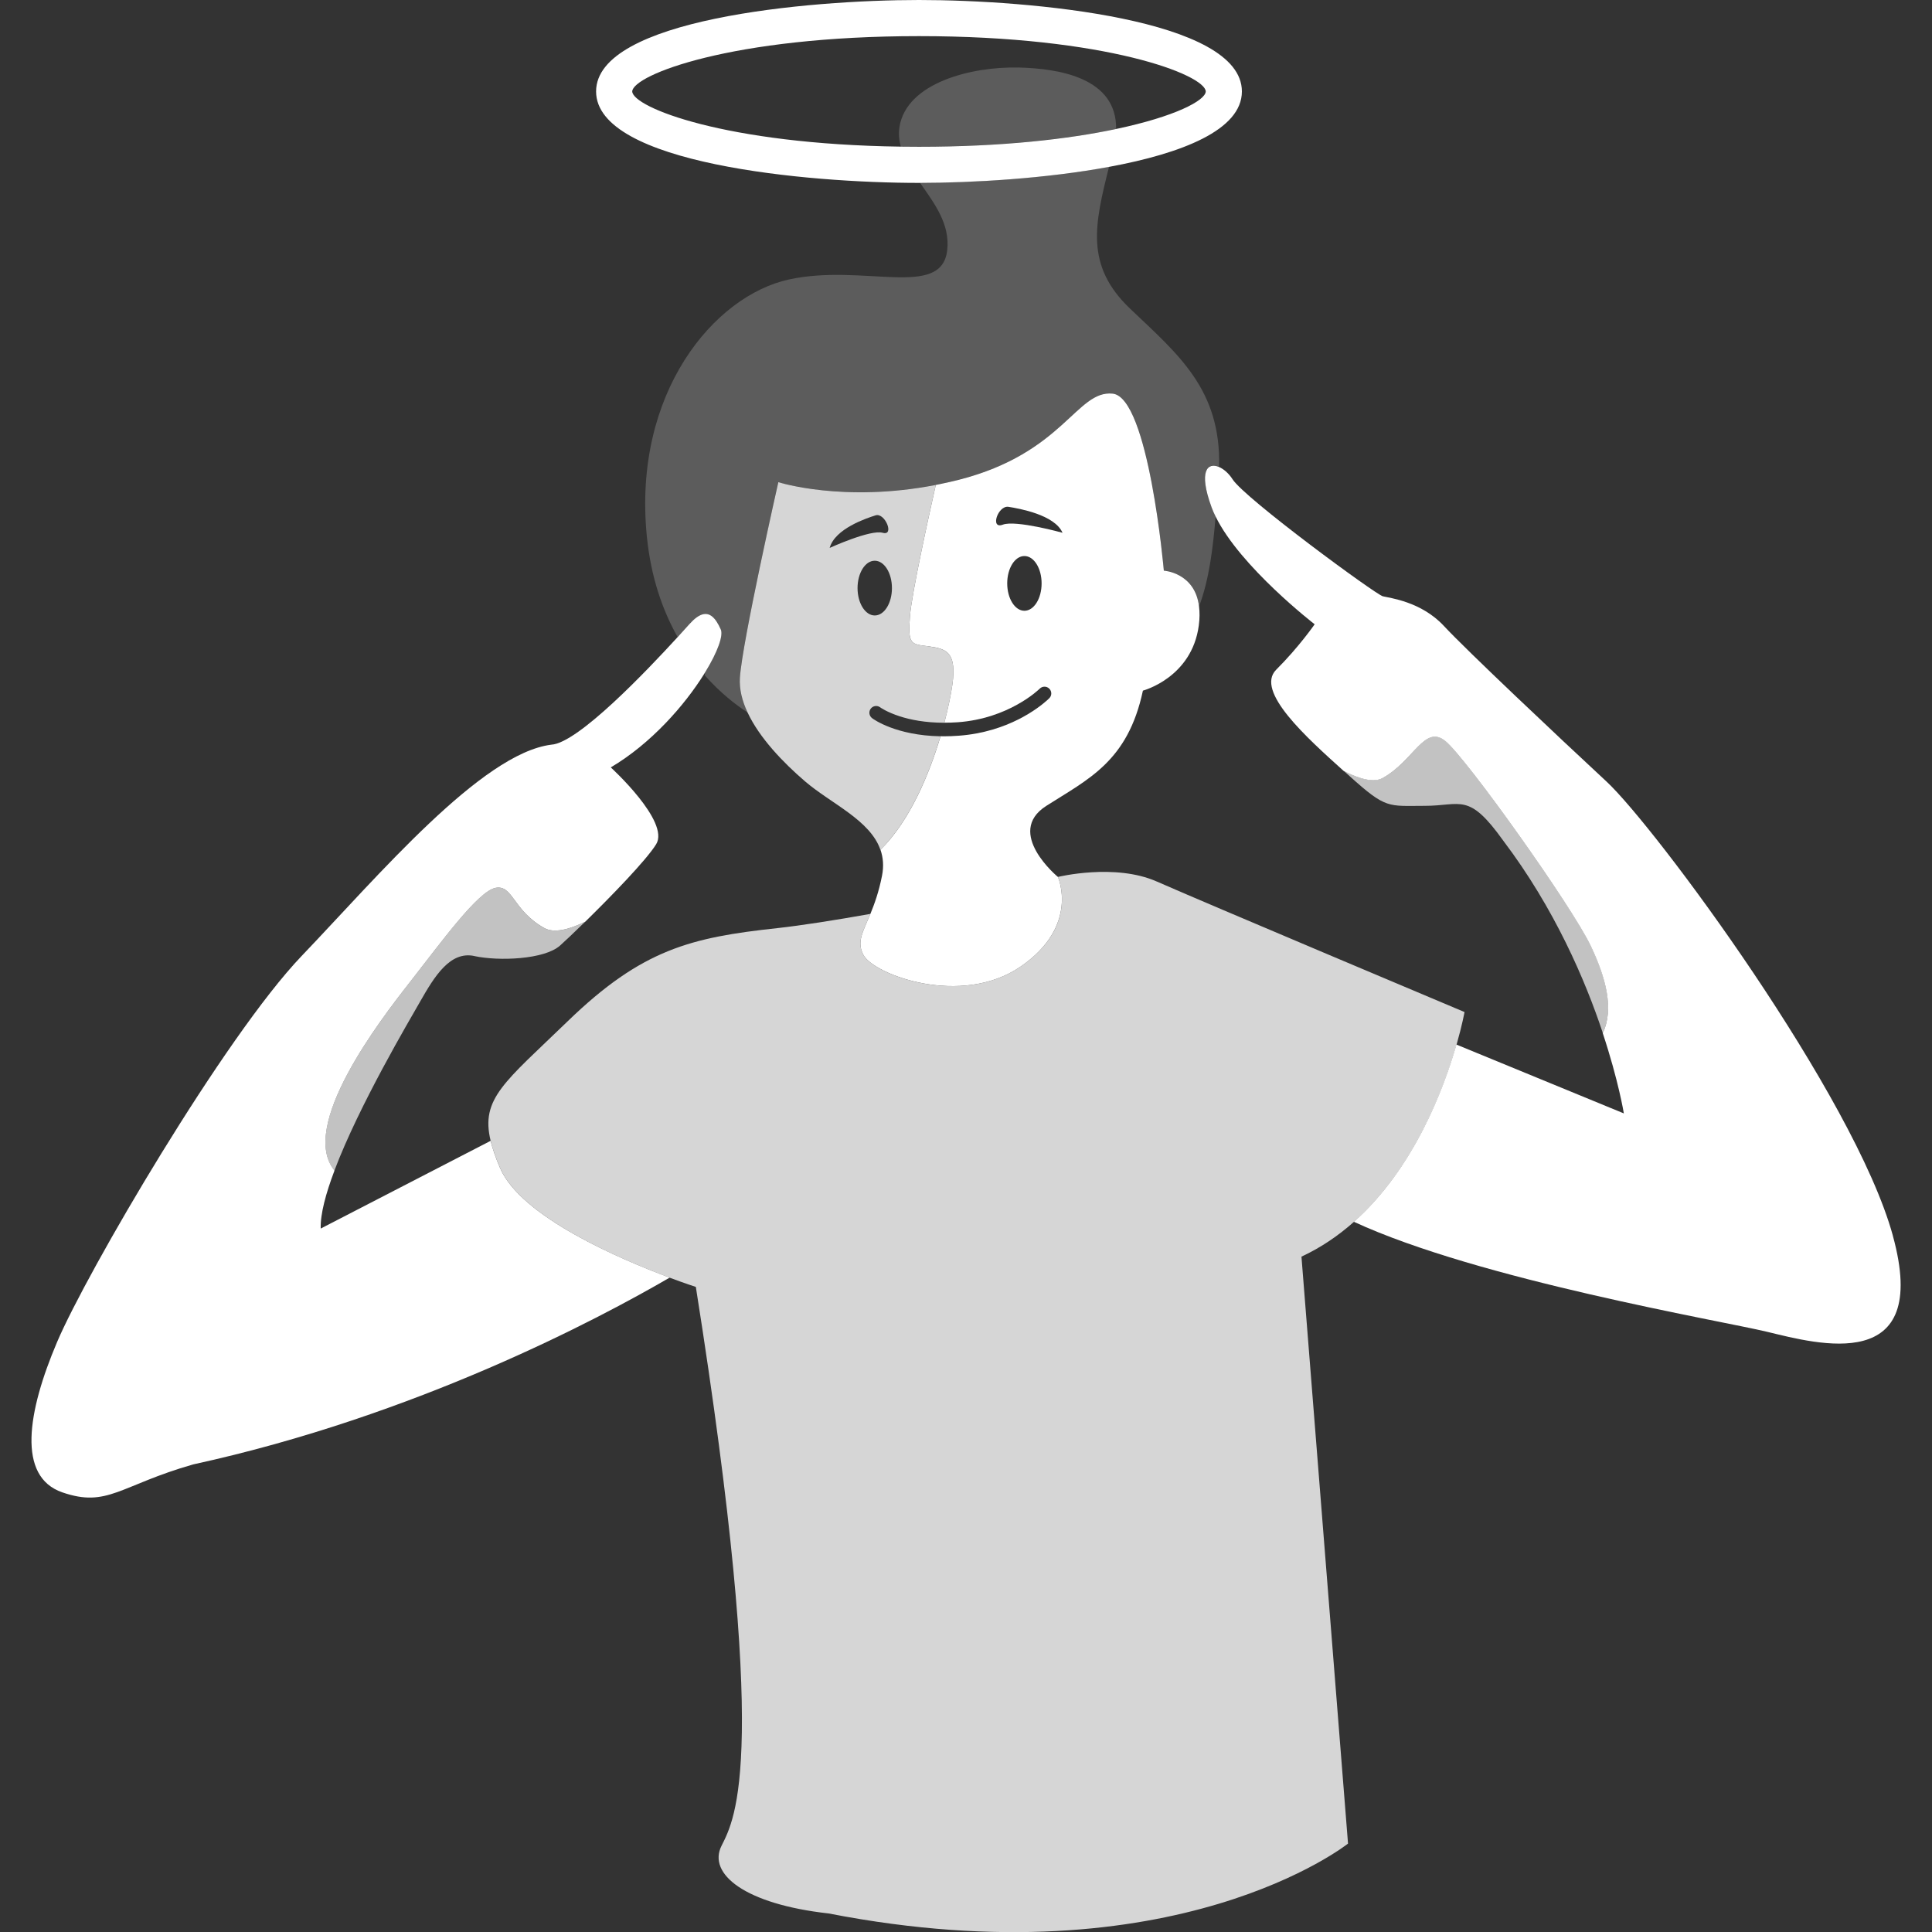
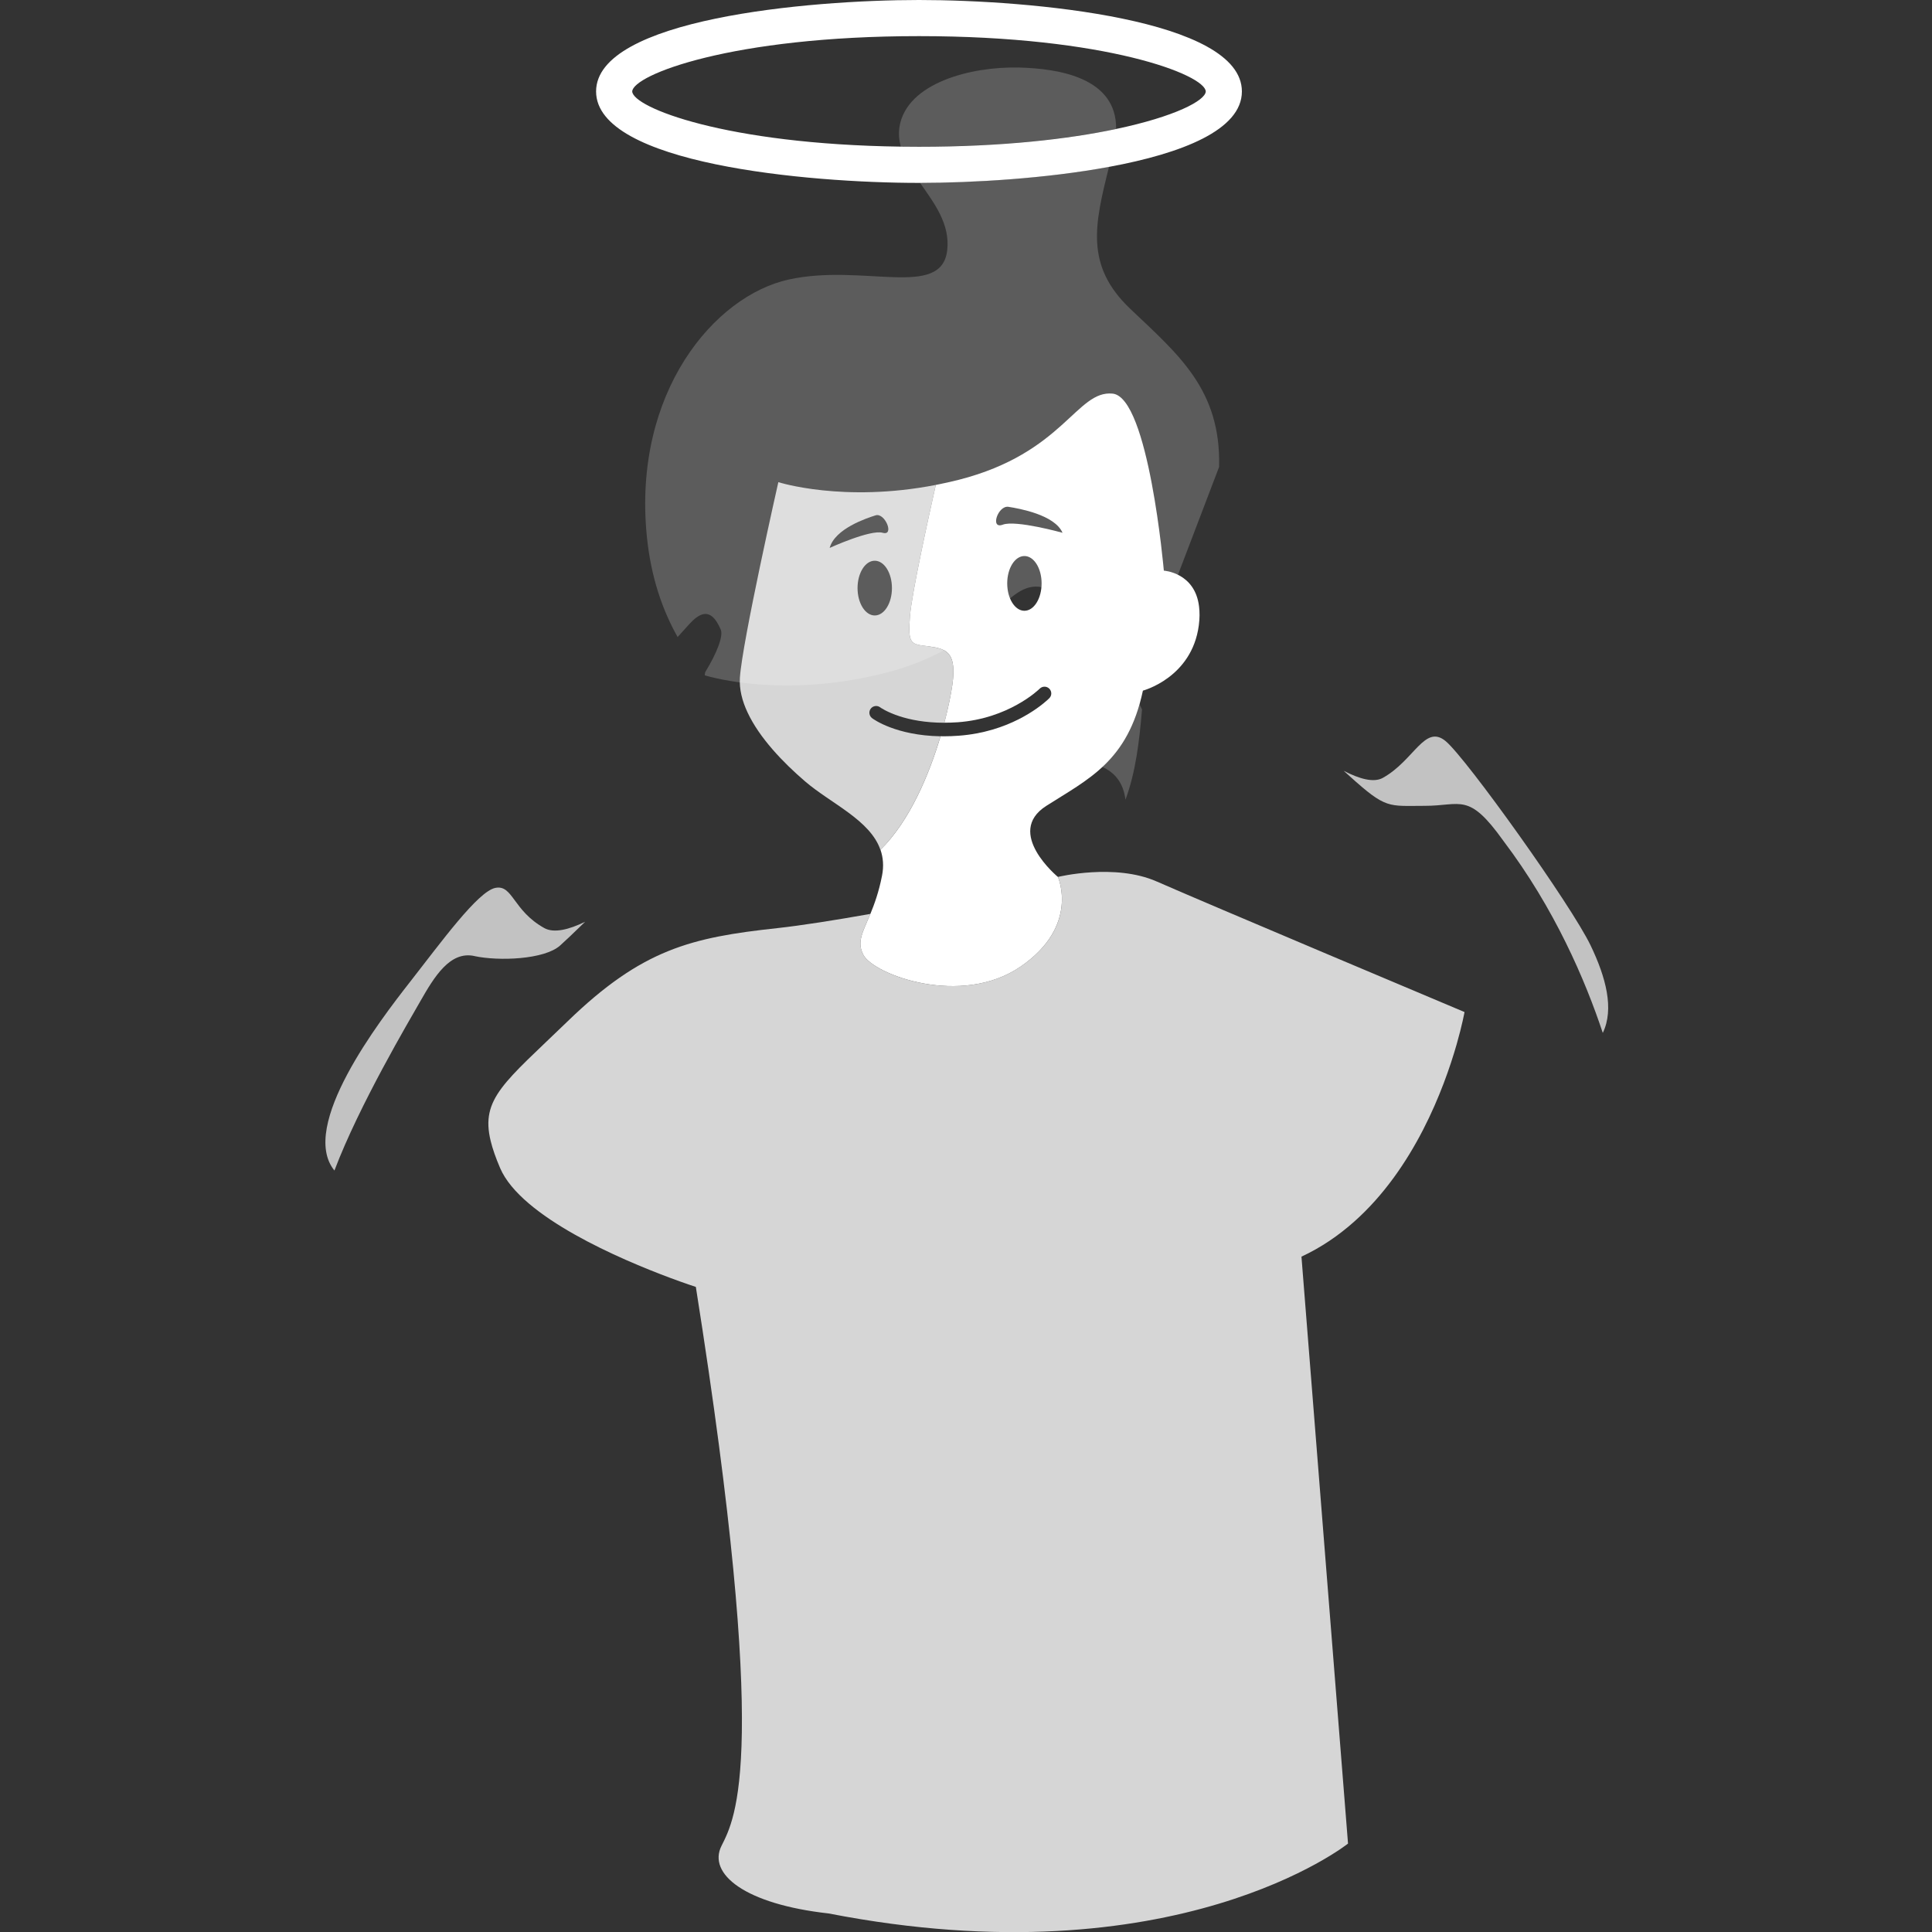
<svg xmlns="http://www.w3.org/2000/svg" viewBox="0 0 300 300">
  <rect x="0" y="0" width="300" height="300" fill="#333333" stroke="none" />
  <g fill="#fff">
    <path d="m 158.12 10.49 c -7.23 -.18 -17.36 2.35 -18.45 9.22 -.17 1.07 -.06 2.07 .2 3.05 .93 .01 1.87 .02 2.83 .02 13 0 23.24 -1.2 30.61 -2.76 .09 -7.88 -8.7 -9.38 -15.19 -9.54 z" opacity=".2" />
-     <path d="m 189.3 72.51 c .32 -12.08 -6.41 -17.52 -13.83 -24.59 -7.02 -6.7 -5.49 -13.11 -3.26 -22.02 -9.87 1.83 -21.26 2.48 -29.35 2.49 2.23 3.19 4.7 6.42 4.22 10.49 -.9 7.6 -13.02 1.99 -24.59 4.52 s -24.23 17.54 -22.06 39.78 c .63 6.49 2.49 11.66 4.79 15.74 .82 -.89 1.45 -1.6 1.81 -2 1.57 -1.74 2.68 -1.91 3.57 -1.17 .5 .41 .92 1.11 1.31 1.99 .43 .96 -.51 3.53 -2.42 6.66 l -.06 .46 c 2.42 2.74 4.85 4.61 6.66 5.78 -.85 -1.81 -1.31 -3.63 -1.2 -5.4 .36 -5.61 5.97 -30.38 5.97 -30.38 s 10.06 3.24 24.45 .43 c 1.17 -.23 2.36 -.48 3.58 -.8 16.27 -4.16 18.26 -13.92 23.87 -13.38 s 7.96 27.49 7.96 27.49 4.84 .28 5.47 5.58 c 1.57 -4.21 2.16 -9.03 2.57 -14 -.24 -.49 -.45 -.97 -.63 -1.45 -2.1 -5.71 -.58 -7.01 1.17 -6.24 z" opacity=".2" />
+     <path d="m 189.3 72.51 c .32 -12.08 -6.41 -17.52 -13.83 -24.59 -7.02 -6.7 -5.49 -13.11 -3.26 -22.02 -9.87 1.83 -21.26 2.48 -29.35 2.49 2.23 3.19 4.7 6.42 4.22 10.49 -.9 7.6 -13.02 1.99 -24.59 4.52 s -24.23 17.54 -22.06 39.78 c .63 6.49 2.49 11.66 4.79 15.74 .82 -.89 1.45 -1.6 1.81 -2 1.57 -1.74 2.68 -1.91 3.57 -1.17 .5 .41 .92 1.11 1.31 1.99 .43 .96 -.51 3.53 -2.42 6.66 l -.06 .46 s 10.06 3.24 24.45 .43 c 1.17 -.23 2.36 -.48 3.58 -.8 16.27 -4.16 18.26 -13.92 23.87 -13.38 s 7.96 27.49 7.96 27.49 4.84 .28 5.47 5.58 c 1.57 -4.21 2.16 -9.03 2.57 -14 -.24 -.49 -.45 -.97 -.63 -1.45 -2.1 -5.71 -.58 -7.01 1.17 -6.24 z" opacity=".2" />
    <path d="m 144.19 100.36 c -2.71 -.36 -3.26 -.18 -2.89 -4.7 .28 -3.54 2.89 -15.38 4.01 -20.36 -14.38 2.8 -24.45 -.43 -24.45 -.43 s -5.61 24.77 -5.97 30.38 c -.11 1.77 .35 3.6 1.2 5.4 1.83 3.91 5.47 7.72 8.93 10.69 4.03 3.45 10.1 6 11.69 10.62 4.56 -4.49 7.57 -11.72 9.33 -17.63 -6.93 -.12 -10.41 -2.65 -10.62 -2.81 0 0 -.01 -.01 -.01 -.01 -.46 -.35 -.55 -1.01 -.2 -1.47 s 1.01 -.55 1.47 -.2 c .02 .02 1.03 .74 3.03 1.39 1.64 .53 3.95 1 6.93 1 .14 -.55 .28 -1.09 .4 -1.6 .55 -2.32 .86 -4.18 .95 -5.2 .36 -4.16 -1.09 -4.7 -3.8 -5.06 z m -8.22 -20.34 c 1.45 -.45 2.98 3.25 1.09 2.71 -1.9 -.54 -8.23 2.35 -8.23 2.35 .81 -2.98 5.7 -4.61 7.14 -5.06 z m -.14 15.55 c -1.47 0 -2.67 -1.9 -2.67 -4.25 s 1.19 -4.25 2.67 -4.25 2.67 1.9 2.67 4.25 -1.19 4.25 -2.67 4.25 z" opacity=".8" />
    <path d="m 186.19 94.19 c -.63 -5.3 -5.47 -5.58 -5.47 -5.58 s -2.35 -26.94 -7.96 -27.49 -7.6 9.22 -23.87 13.38 c -1.22 .31 -2.41 .57 -3.58 .8 -1.12 4.98 -3.73 16.82 -4.01 20.36 -.36 4.52 .18 4.34 2.89 4.7 s 4.16 .9 3.8 5.06 c -.09 1.02 -.4 2.88 -.95 5.2 -.12 .51 -.26 1.05 -.4 1.6 .67 0 1.35 -.02 2.09 -.07 3.93 -.29 7.03 -1.52 9.19 -2.72 2.27 -1.25 3.5 -2.47 3.52 -2.49 .41 -.41 1.07 -.42 1.49 -.01 .41 .41 .42 1.07 .01 1.48 -.03 .03 -.16 .16 -.36 .34 -1.3 1.16 -6.03 4.92 -13.69 5.49 -.81 .06 -1.58 .09 -2.32 .09 -.18 0 -.34 -.01 -.52 -.01 -1.76 5.91 -4.77 13.15 -9.33 17.63 .41 1.19 .54 2.51 .24 4.03 -.5 2.55 -1.19 4.43 -1.81 5.93 -1.19 2.87 -2.15 4.35 -1.08 6.37 1.63 3.07 15.19 8.14 24.41 1.81 s 5.79 -13.92 5.79 -13.92 -8.32 -6.87 -1.81 -11.03 12.66 -6.87 15.01 -17.9 c 0 0 7.6 -1.99 8.68 -10.13 .15 -1.12 .14 -2.07 .04 -2.91 z m -27.12 .65 c -1.47 0 -2.67 -1.9 -2.67 -4.25 s 1.19 -4.25 2.67 -4.25 2.67 1.9 2.67 4.25 -1.19 4.25 -2.67 4.25 z m -3.36 -13.37 c -2.02 .76 -.75 -3.03 .89 -2.77 s 7.17 1.23 8.39 4.03 c 0 0 -7.26 -2.02 -9.28 -1.26 z" />
-     <path d="m 293.92 191.86 c -5.97 -21.7 -36.89 -63.47 -44.48 -70.52 -7.6 -7.05 -21.7 -20.34 -25.23 -24.14 s -8.41 -4.34 -9.49 -4.61 c -1.09 -.27 -21.43 -15.19 -23.33 -18.17 -.57 -.89 -1.35 -1.58 -2.09 -1.9 -1.75 -.77 -3.26 .53 -1.17 6.24 .17 .48 .39 .96 .63 1.45 3.84 7.83 15.38 16.73 15.38 16.73 s -2.44 3.53 -5.97 7.05 c -3.34 3.34 4.77 10.58 10.47 15.72 2.46 1.26 4.67 1.88 6.07 1.1 4.88 -2.71 6.51 -8.41 9.77 -5.7 s 19.53 25.5 22.51 31.74 c 2.35 4.92 3.68 9.84 1.88 13.56 2.47 7.44 3.28 12.48 3.28 12.48 l -26 -10.69 c -1.97 6.86 -6.59 19.24 -15.92 27.52 19.5 9.01 56.93 15.34 64.16 17.08 7.87 1.9 25.5 6.78 19.53 -14.92 z" />
    <path d="m 221.23 125.13 c 5.7 0 6.78 -2.17 12.21 5.43 7.96 10.52 12.72 21.64 15.44 29.83 1.8 -3.72 .48 -8.64 -1.88 -13.56 -2.98 -6.24 -19.26 -29.02 -22.51 -31.74 -3.26 -2.71 -4.88 2.98 -9.77 5.7 -1.4 .78 -3.62 .17 -6.07 -1.1 .31 .28 .62 .56 .92 .83 5.7 5.15 5.97 4.61 11.66 4.61 z" opacity=".7" />
-     <path d="m 111.92 97.74 c -.39 -.88 -.81 -1.57 -1.31 -1.99 -.89 -.74 -2.01 -.57 -3.57 1.17 -.37 .41 -1 1.11 -1.81 2 -4.65 5.08 -15.46 16.48 -19.61 16.71 -10.85 1.36 -26.85 20.34 -38.79 32.82 s -33.36 49.1 -37.97 59.95 -6.24 20.89 .81 23.33 8.95 -1.09 20.34 -4.34 c 34.66 -7.56 62.96 -22.6 73.97 -29 -7.5 -2.8 -23.06 -9.39 -26.33 -17.02 -.69 -1.61 -1.16 -2.98 -1.47 -4.22 l -26.38 13.62 c -.07 -2.25 .79 -5.44 2.14 -9.01 -5.59 -6.86 7.02 -23.27 11.7 -29.24 4.88 -6.24 10.58 -14.11 13.29 -14.65 s 2.71 3.53 7.6 6.24 c 1.49 .83 3.82 .24 6.34 -.98 4 -3.92 9.5 -9.57 11.02 -12.04 2.17 -3.53 -7.05 -11.93 -7.05 -11.93 6.28 -3.7 11.49 -9.69 14.47 -14.46 .07 -.1 .13 -.21 .19 -.31 1.92 -3.13 2.85 -5.7 2.42 -6.66 z" />
    <path d="m 179.64 136.89 c -6.51 -2.89 -15.37 -.72 -15.37 -.72 s 3.44 7.6 -5.79 13.92 c -9.22 6.33 -22.78 1.27 -24.41 -1.81 -1.07 -2.02 -.11 -3.5 1.08 -6.37 -5.46 .97 -10.65 1.79 -14.46 2.21 -13.38 1.45 -20.98 3.26 -32.55 14.47 -9.74 9.43 -13.56 11.97 -11.95 18.57 .3 1.24 .78 2.61 1.47 4.22 3.27 7.62 18.83 14.22 26.33 17.02 2.46 .92 4.06 1.43 4.06 1.43 11.57 73.05 6.15 82.46 3.98 86.8 s 3.62 9.04 16.64 10.49 c 53.89 10.49 80.65 -10.85 80.65 -10.85 l -7.23 -91.14 c 3.06 -1.42 5.77 -3.29 8.17 -5.42 9.33 -8.28 13.95 -20.66 15.92 -27.52 .88 -3.07 1.23 -5.04 1.23 -5.04 s -41.23 -17.36 -47.74 -20.25 z" opacity=".8" />
    <path d="m 73.67 148.46 c 3.8 .81 10.85 .54 13.29 -1.63 .73 -.65 2.18 -2.02 3.9 -3.7 -2.51 1.22 -4.84 1.81 -6.34 .98 -4.88 -2.71 -4.88 -6.78 -7.6 -6.24 -2.71 .54 -8.41 8.41 -13.29 14.65 -4.67 5.97 -17.29 22.38 -11.7 29.24 3.85 -10.2 11.72 -23.44 13.32 -26.26 2.17 -3.8 4.61 -7.87 8.41 -7.05 z" opacity=".7" />
    <path d="m 142.7 0 c -17.34 0 -50.14 2.97 -50.14 14.2 s 32.79 14.2 50.14 14.2 h .17 c 8.1 -.01 19.49 -.66 29.35 -2.49 11.32 -2.09 20.62 -5.73 20.62 -11.71 0 -11.23 -32.79 -14.2 -50.13 -14.2 z m 30.61 20.03 c -7.37 1.56 -17.61 2.76 -30.61 2.76 -.96 0 -1.9 -.01 -2.83 -.02 -27.28 -.37 -41.59 -6.09 -41.7 -8.57 .12 -2.57 15.4 -8.59 44.53 -8.59 s 44.41 6.02 44.53 8.59 c -.06 1.42 -4.78 3.9 -13.92 5.83 z" />
  </g>
</svg>